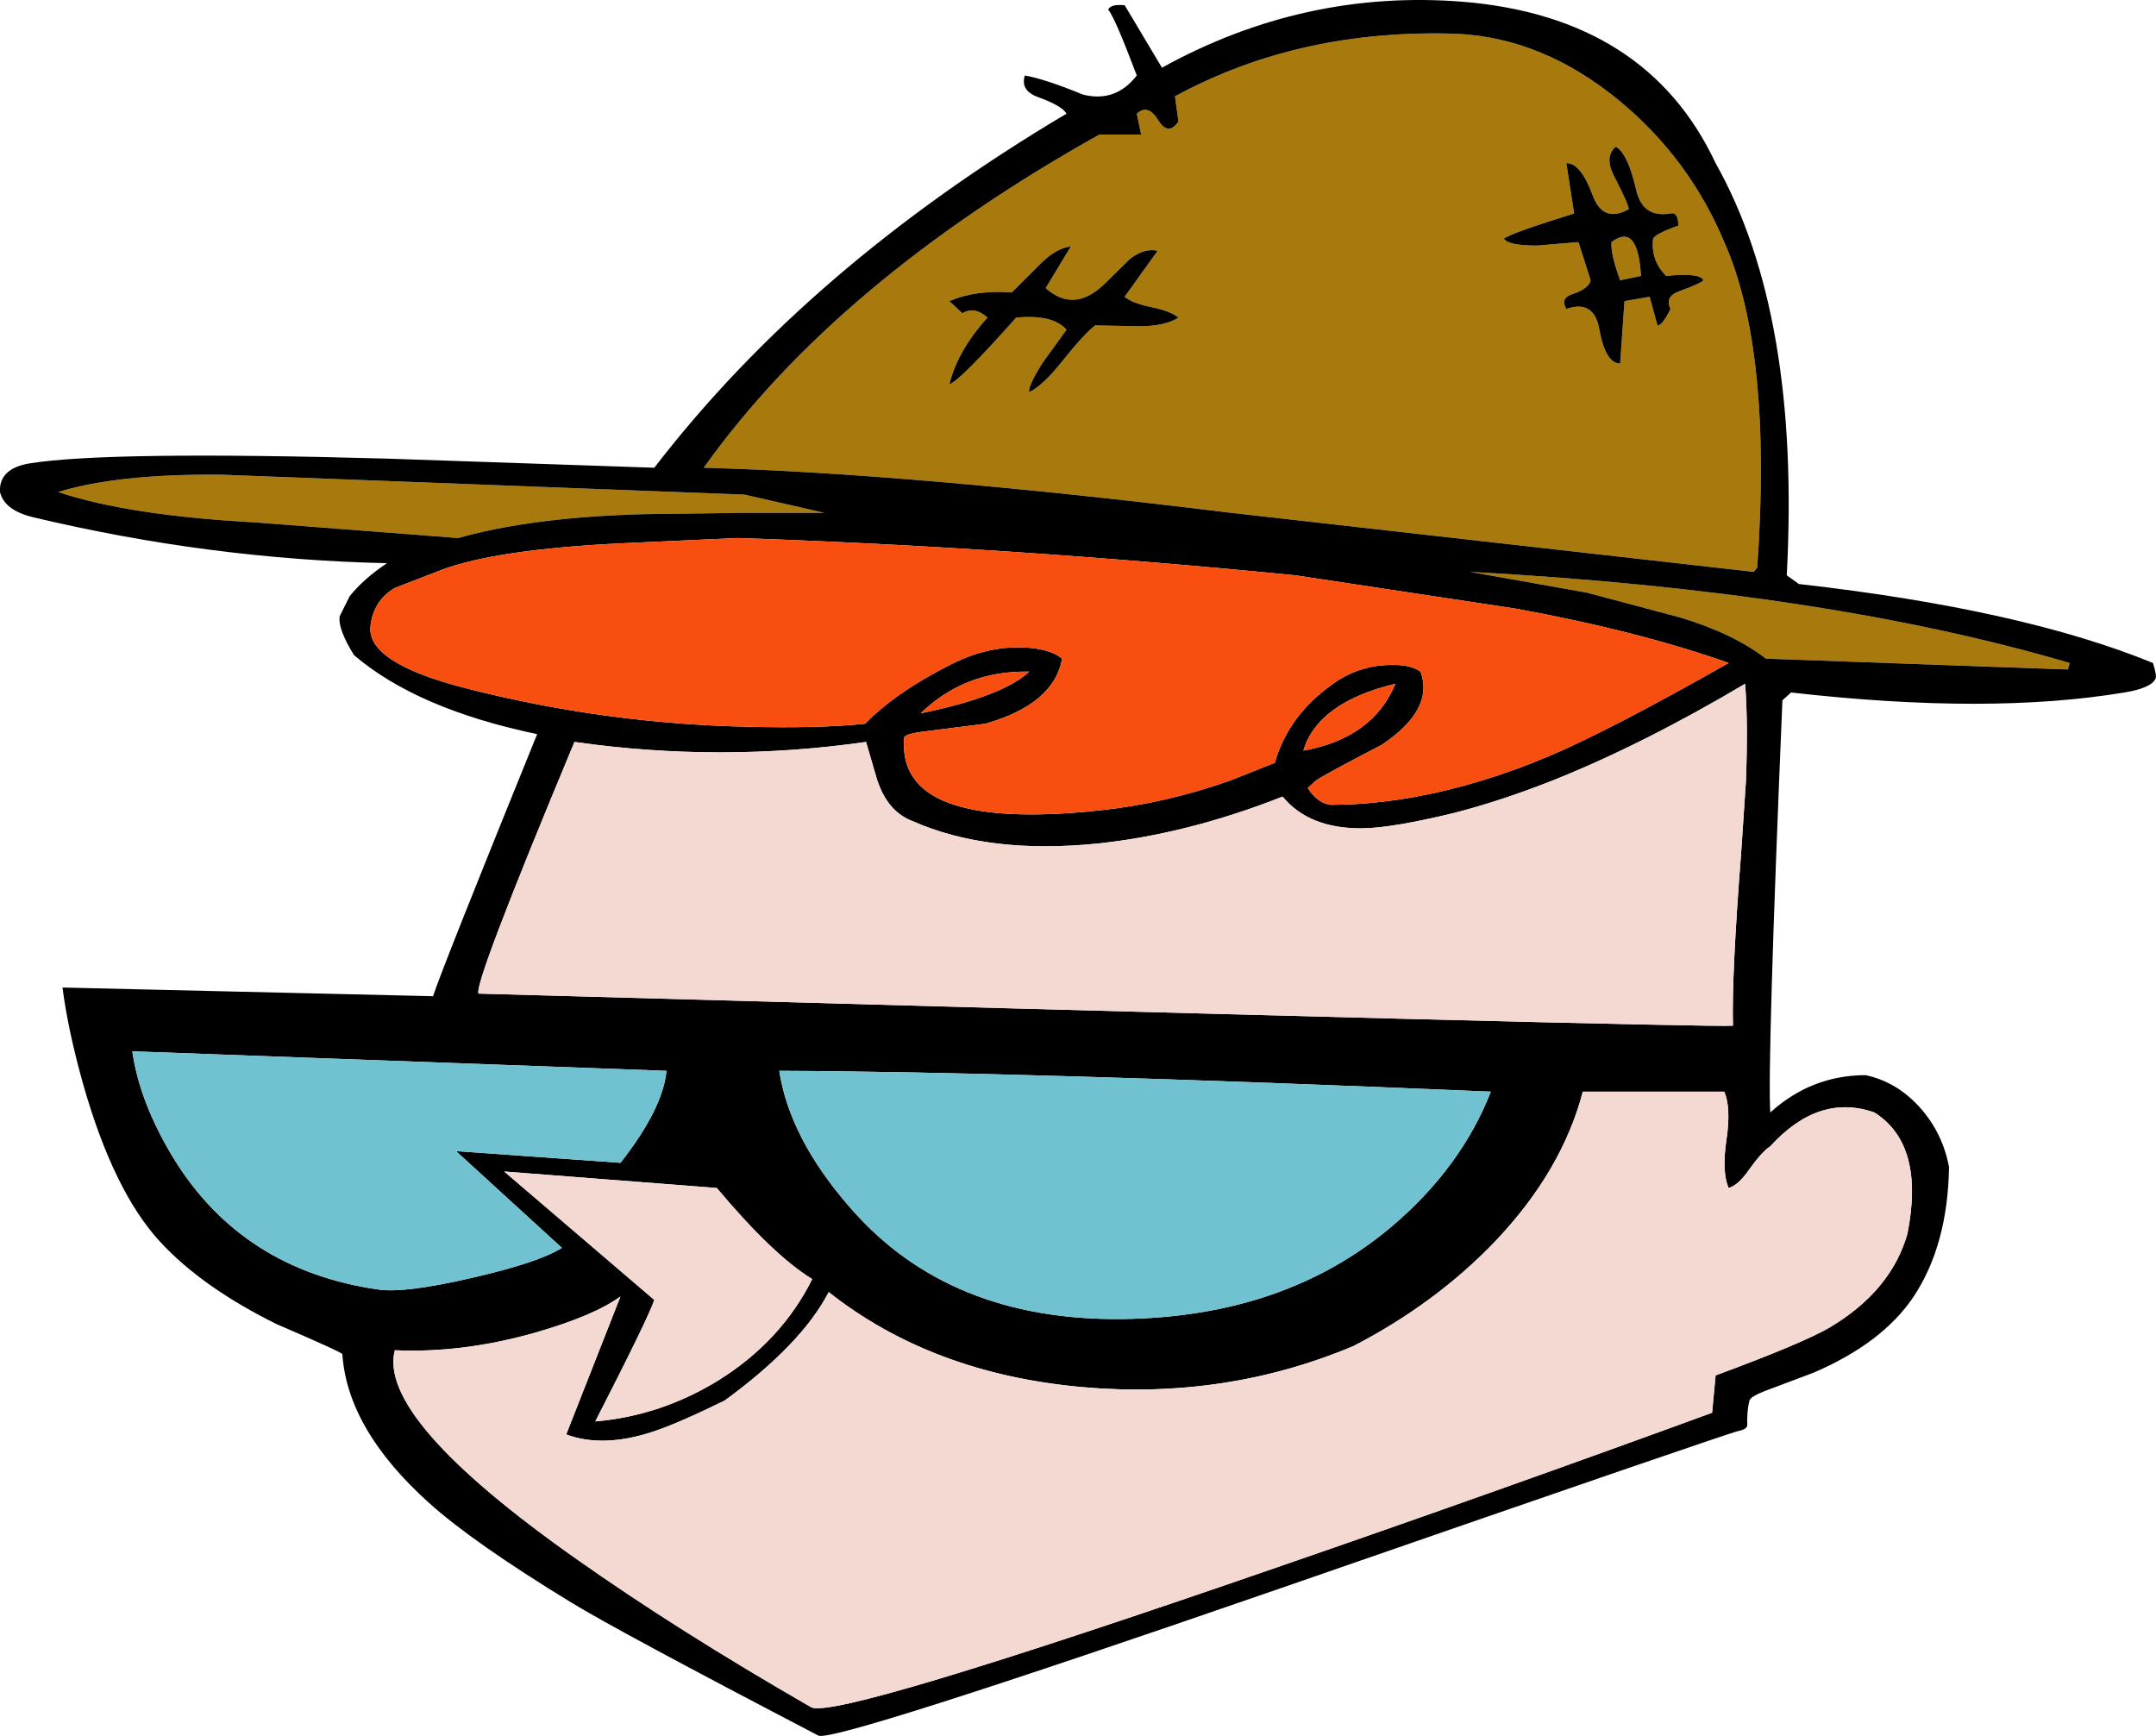
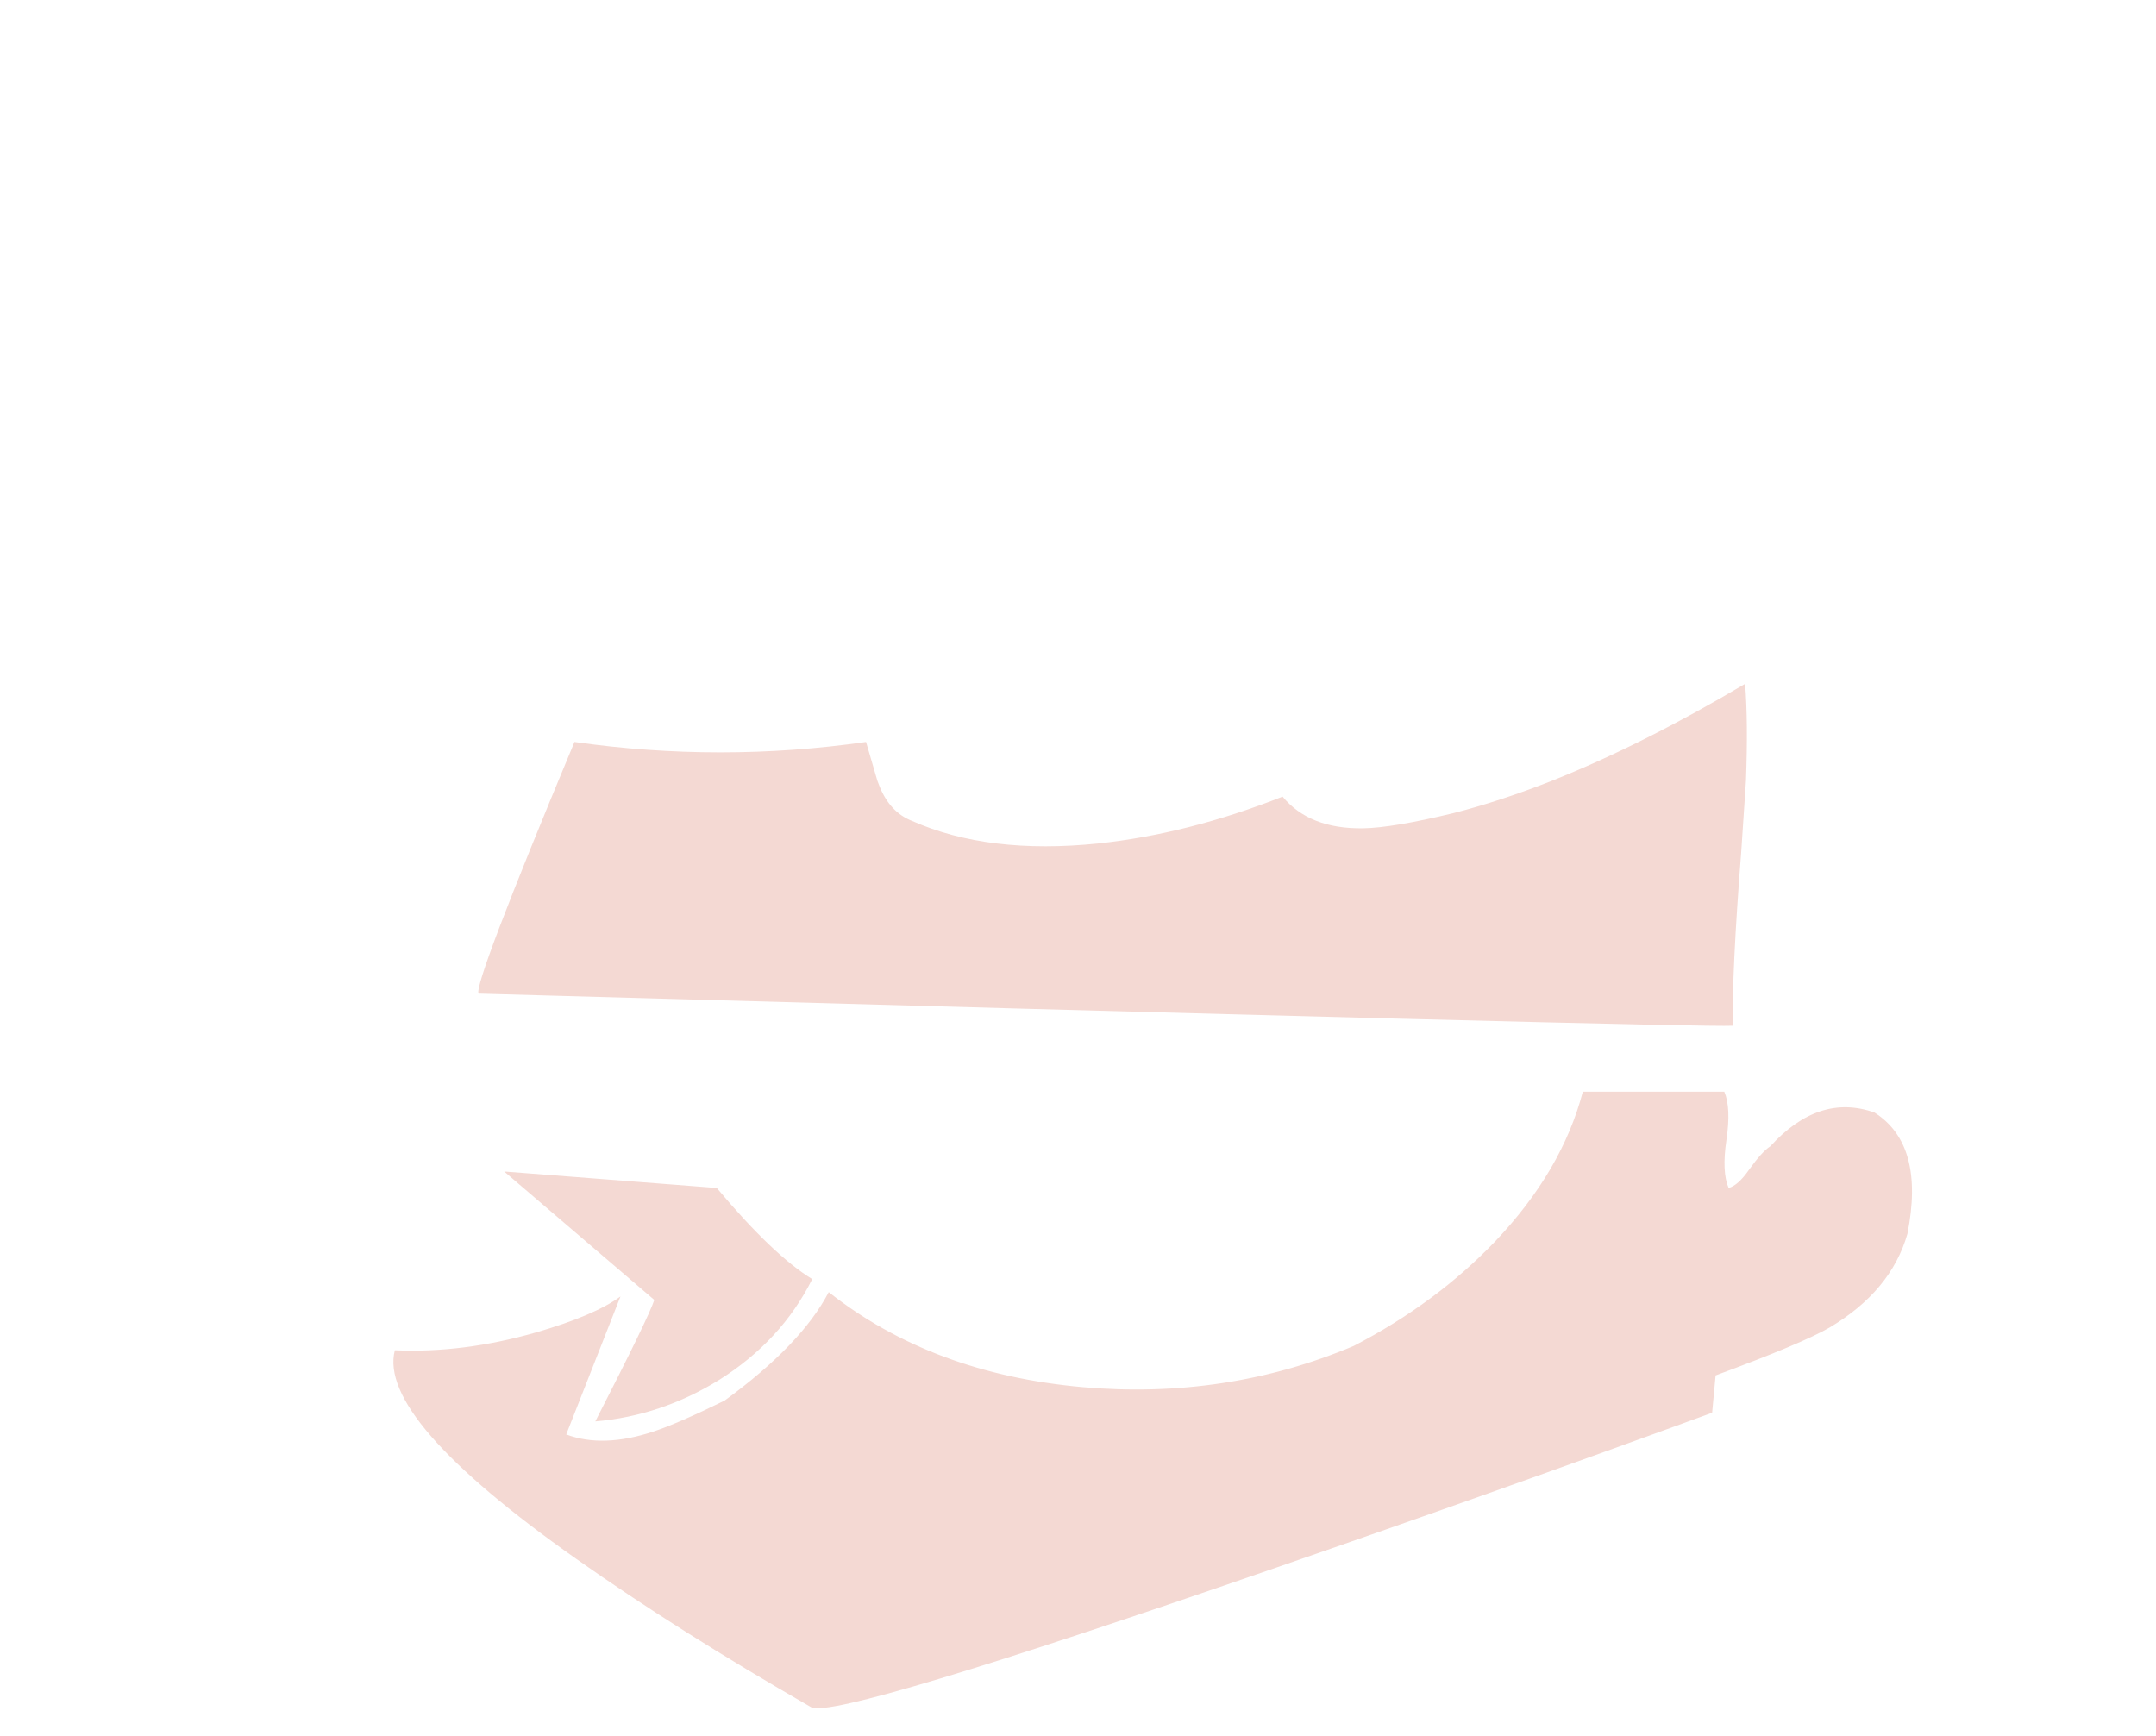
<svg xmlns="http://www.w3.org/2000/svg" height="200.05px" width="248.45px">
  <g transform="matrix(1.0, 0.0, 0.0, 1.0, 124.2, 100.05)">
-     <path d="M62.0 -83.15 Q60.65 -82.0 61.8 -79.75 63.45 -76.55 63.5 -75.95 60.55 -74.3 59.35 -77.5 57.95 -81.3 56.3 -81.25 L57.2 -75.45 Q49.95 -73.2 49.1 -72.55 49.6 -71.75 52.9 -71.75 L57.7 -72.15 59.1 -67.75 Q58.9 -66.8 57.0 -66.15 55.55 -65.7 56.3 -64.45 59.5 -65.55 60.1 -62.1 60.8 -58.2 62.5 -58.15 L63.0 -65.35 65.9 -65.85 66.8 -62.55 Q67.35 -62.5 68.3 -64.45 67.6 -65.9 69.35 -66.5 71.8 -67.4 72.1 -67.75 71.7 -68.65 67.8 -68.25 66.0 -70.05 66.3 -72.55 66.55 -73.1 69.2 -74.05 69.2 -75.65 68.3 -75.45 65.1 -74.9 64.35 -78.15 63.4 -82.35 62.0 -83.15 M9.3 -86.15 Q10.45 -84.35 11.6 -86.05 L11.2 -88.95 Q25.65 -96.8 43.8 -96.15 53.65 -95.65 62.4 -88.45 70.45 -81.8 74.5 -72.15 80.05 -59.65 78.3 -34.65 L77.9 -34.15 17.7 -40.95 Q-19.35 -45.5 -43.1 -46.15 -27.8 -67.6 2.5 -84.55 L7.3 -84.55 6.8 -86.95 Q8.1 -88.15 9.3 -86.15 M6.0 -70.2 L3.15 -67.4 Q-0.4 -63.9 -3.7 -66.85 L-0.8 -71.65 Q-2.55 -71.45 -4.4 -69.55 L-7.6 -66.35 Q-11.8 -66.65 -14.8 -65.35 L-13.3 -63.95 Q-11.9 -64.8 -10.4 -63.45 -13.85 -59.65 -14.8 -55.75 -13.5 -56.25 -7.1 -63.45 -2.85 -63.85 -1.3 -62.05 L-4.05 -58.25 Q-5.75 -55.55 -5.6 -54.85 -4.0 -55.65 -1.85 -58.35 0.7 -61.55 2.0 -62.55 L7.05 -62.45 Q10.05 -62.45 11.6 -63.45 10.7 -64.2 8.5 -64.65 6.3 -65.1 5.4 -65.85 L9.2 -71.15 Q7.65 -71.5 6.0 -70.2 M62.5 -67.75 Q61.4 -70.75 61.5 -72.15 64.55 -74.45 64.9 -68.25 L62.5 -67.75 M58.7 -31.75 L45.2 -34.15 Q86.1 -31.95 114.3 -23.65 L114.1 -22.9 79.3 -24.15 Q75.55 -27.05 69.4 -28.9 L58.7 -31.75 M-38.4 -43.05 L-29.2 -40.95 -38.4 -40.95 -50.05 -40.8 Q-62.9 -40.45 -71.4 -38.05 L-94.8 -39.85 Q-109.4 -40.65 -117.5 -43.35 -110.65 -45.45 -98.75 -45.35 L-38.4 -43.05" fill="#a87a0e" fill-rule="evenodd" stroke="none" />
-     <path d="M62.0 -83.15 Q63.4 -82.35 64.35 -78.15 65.1 -74.9 68.3 -75.45 69.2 -75.65 69.2 -74.05 66.55 -73.1 66.3 -72.55 66.0 -70.05 67.8 -68.25 71.7 -68.65 72.1 -67.75 71.8 -67.4 69.35 -66.5 67.6 -65.9 68.3 -64.45 67.35 -62.5 66.8 -62.55 L65.9 -65.85 63.0 -65.35 62.5 -58.15 Q60.8 -58.2 60.1 -62.1 59.5 -65.55 56.3 -64.45 55.55 -65.7 57.0 -66.15 58.9 -66.8 59.1 -67.75 L57.7 -72.15 52.9 -71.75 Q49.6 -71.75 49.1 -72.55 49.95 -73.2 57.2 -75.45 L56.3 -81.25 Q57.95 -81.3 59.35 -77.5 60.55 -74.3 63.5 -75.95 63.45 -76.55 61.8 -79.75 60.65 -82.0 62.0 -83.15 M6.8 -91.35 Q4.25 -98.1 3.5 -98.95 3.8 -99.6 5.4 -99.45 L9.7 -92.25 Q26.1 -101.3 44.35 -99.85 65.6 -98.1 73.5 -81.25 83.3 -63.85 81.7 -33.75 L83.1 -32.75 Q108.75 -29.85 123.9 -23.65 124.35 -22.25 124.2 -21.85 123.7 -20.75 120.6 -20.25 105.05 -17.65 82.2 -20.25 L81.2 -19.35 Q79.45 22.45 79.8 28.15 84.55 23.85 90.8 23.85 94.5 24.65 97.2 27.75 99.7 30.65 100.4 34.45 100.25 43.45 96.3 49.4 92.7 54.75 84.75 58.15 L79.7 60.05 Q77.5 60.85 77.4 61.35 77.1 62.5 77.15 64.15 77.15 64.65 76.15 64.85 75.65 64.85 23.3 83.0 -28.3 100.85 -29.9 99.95 -53.1 87.85 -58.4 84.6 -69.7 77.7 -74.75 73.15 -84.15 64.7 -84.75 56.0 -84.75 55.8 -92.3 52.55 -100.9 48.3 -105.75 43.05 -111.1 37.25 -114.6 24.95 -116.35 18.75 -117.0 13.75 L-74.3 14.75 Q-73.2 11.4 -62.3 -15.45 -76.15 -18.35 -83.4 -24.55 -85.3 -27.6 -85.05 -29.05 L-83.9 -31.35 Q-82.25 -33.4 -79.6 -35.15 -100.05 -35.6 -120.4 -40.45 -123.7 -41.25 -124.2 -43.35 -124.35 -46.05 -120.8 -46.65 -111.75 -48.1 -79.6 -47.2 L-48.8 -46.15 Q-30.95 -69.35 -1.3 -86.95 -1.8 -87.85 -4.55 -88.85 -6.65 -89.6 -6.1 -91.35 -3.8 -90.95 0.6 -89.15 4.35 -88.2 6.8 -91.35 M9.3 -86.15 Q8.1 -88.15 6.8 -86.95 L7.3 -84.55 2.5 -84.55 Q-27.8 -67.6 -43.1 -46.15 -19.35 -45.5 17.7 -40.95 L77.9 -34.15 78.3 -34.65 Q80.05 -59.65 74.5 -72.15 70.45 -81.8 62.4 -88.45 53.65 -95.65 43.8 -96.15 25.65 -96.8 11.2 -88.95 L11.6 -86.05 Q10.45 -84.35 9.3 -86.15 M50.55 -29.9 L25.1 -33.75 Q-7.8 -37.0 -39.2 -38.05 L-52.4 -37.45 Q-66.95 -36.75 -73.25 -34.4 L-78.7 -32.3 Q-81.15 -30.85 -81.5 -27.95 -82.05 -23.7 -70.55 -20.75 -54.55 -16.65 -38.0 -16.3 -29.75 -16.1 -24.5 -16.65 -21.0 -20.3 -14.3 -23.65 -10.4 -25.55 -6.45 -25.45 -3.25 -25.35 -1.8 -24.15 -2.75 -18.9 -10.65 -16.65 L-17.35 -15.8 Q-19.95 -15.5 -20.0 -15.05 -20.95 -4.2 2.4 -6.65 10.05 -7.45 17.55 -10.1 L22.7 -12.15 Q24.25 -17.6 29.4 -21.25 32.1 -23.2 35.4 -23.4 38.2 -23.6 39.5 -22.65 41.1 -18.25 35.0 -14.2 28.25 -10.7 27.45 -10.1 L26.5 -9.25 Q27.65 -7.45 29.2 -7.3 L31.3 -7.35 Q38.7 -7.7 46.55 -10.1 50.35 -11.25 54.25 -12.9 61.25 -15.85 75.0 -23.65 64.7 -27.3 50.55 -29.9 M6.0 -70.2 Q7.65 -71.5 9.2 -71.15 L5.4 -65.85 Q6.3 -65.1 8.5 -64.65 10.7 -64.2 11.6 -63.45 10.05 -62.45 7.05 -62.45 L2.0 -62.55 Q0.7 -61.55 -1.85 -58.35 -4.0 -55.65 -5.6 -54.85 -5.75 -55.55 -4.05 -58.25 L-1.3 -62.05 Q-2.85 -63.85 -7.1 -63.45 -13.5 -56.25 -14.8 -55.75 -13.85 -59.65 -10.4 -63.45 -11.9 -64.8 -13.3 -63.95 L-14.8 -65.35 Q-11.8 -66.65 -7.6 -66.35 L-4.4 -69.55 Q-2.55 -71.45 -0.8 -71.65 L-3.7 -66.85 Q-0.4 -63.9 3.15 -67.4 L6.0 -70.2 M-22.85 -9.45 L-23.1 -10.1 -24.4 -14.55 Q-41.2 -12.15 -58.0 -14.55 -69.7 13.5 -69.05 14.45 71.65 18.4 75.5 18.15 75.35 12.2 76.45 -1.85 L77.0 -10.1 Q77.25 -16.85 76.9 -21.25 65.1 -14.25 54.7 -10.1 48.75 -7.75 43.3 -6.35 36.25 -4.65 32.9 -4.6 26.7 -4.5 23.6 -8.25 12.7 -3.95 2.35 -2.85 -10.3 -1.55 -19.1 -5.45 -21.65 -6.45 -22.85 -9.45 M-5.6 -22.65 Q-13.0 -22.8 -18.1 -17.85 -8.65 -19.8 -5.6 -22.65 M26.0 -13.55 Q34.0 -15.0 36.6 -21.25 27.65 -19.1 26.0 -13.55 M58.7 -31.75 L69.4 -28.9 Q75.55 -27.05 79.3 -24.15 L114.1 -22.9 114.3 -23.65 Q86.1 -31.95 45.2 -34.15 L58.7 -31.75 M62.5 -67.75 L64.9 -68.25 Q64.55 -74.45 61.5 -72.15 61.4 -70.75 62.5 -67.75 M75.0 36.85 Q74.2 35.0 74.75 31.3 75.3 27.6 74.5 25.75 L58.2 25.75 Q55.8 34.9 48.1 43.0 41.25 50.15 31.8 55.05 17.1 61.25 0.55 59.8 -16.8 58.25 -28.7 48.85 -31.85 54.9 -40.7 61.35 -46.0 63.95 -48.85 64.9 -54.7 66.85 -58.95 65.25 L-52.7 49.35 Q-55.7 51.55 -62.45 53.5 -70.85 55.9 -78.7 55.55 -80.75 63.4 -57.85 79.55 -46.1 87.85 -30.7 96.7 -27.75 98.1 23.0 80.55 48.35 71.8 73.1 62.75 L73.5 58.45 Q83.5 54.75 86.6 52.95 93.7 48.75 95.6 42.15 97.65 31.85 91.8 28.15 85.4 25.9 79.8 32.05 78.85 32.65 77.35 34.75 76.1 36.55 75.0 36.85 M36.1 41.35 Q44.15 34.55 47.6 25.75 -6.8 23.45 -34.4 23.35 -33.2 31.15 -26.2 39.15 -14.85 52.2 5.2 51.95 23.8 51.7 36.1 41.35 M-38.4 -43.05 L-98.75 -45.35 Q-110.65 -45.45 -117.5 -43.35 -109.4 -40.65 -94.8 -39.85 L-71.4 -38.05 Q-62.9 -40.45 -50.05 -40.8 L-38.4 -40.95 -29.2 -40.95 -38.4 -43.05 M-30.6 47.35 Q-35.1 44.6 -41.6 36.85 L-66.1 34.95 -48.8 49.75 Q-49.45 51.75 -55.6 63.75 -48.0 63.1 -41.3 58.95 -34.15 54.45 -30.6 47.35 M-52.7 33.95 Q-47.8 27.7 -47.4 23.35 L-108.95 21.1 Q-108.1 27.05 -104.15 33.5 -96.25 46.3 -80.6 48.55 -77.55 49.0 -69.8 47.2 -62.15 45.45 -59.45 43.75 L-71.65 32.6 -52.7 33.95" fill="#000000" fill-rule="evenodd" stroke="none" />
-     <path d="M50.55 -29.9 Q64.7 -27.3 75.0 -23.65 61.25 -15.85 54.25 -12.9 50.35 -11.25 46.55 -10.1 38.7 -7.7 31.3 -7.35 L29.2 -7.3 Q27.65 -7.45 26.5 -9.25 L27.45 -10.1 Q28.25 -10.7 35.0 -14.2 41.1 -18.25 39.5 -22.65 38.2 -23.6 35.4 -23.4 32.1 -23.2 29.4 -21.25 24.25 -17.6 22.7 -12.15 L17.55 -10.1 Q10.05 -7.45 2.4 -6.65 -20.95 -4.2 -20.0 -15.05 -19.95 -15.5 -17.35 -15.8 L-10.65 -16.65 Q-2.75 -18.9 -1.8 -24.15 -3.25 -25.35 -6.45 -25.45 -10.4 -25.55 -14.3 -23.65 -21.0 -20.3 -24.5 -16.65 -29.75 -16.1 -38.0 -16.3 -54.55 -16.65 -70.55 -20.75 -82.05 -23.7 -81.5 -27.95 -81.15 -30.85 -78.7 -32.3 L-73.25 -34.4 Q-66.95 -36.75 -52.4 -37.45 L-39.2 -38.05 Q-7.8 -37.0 25.1 -33.75 L50.55 -29.9 M-5.6 -22.65 Q-8.65 -19.8 -18.1 -17.85 -13.0 -22.8 -5.6 -22.65 M26.0 -13.55 Q27.65 -19.1 36.6 -21.25 34.0 -15.0 26.0 -13.55" fill="#f84f10" fill-rule="evenodd" stroke="none" />
    <path d="M-22.85 -9.45 Q-21.65 -6.45 -19.1 -5.45 -10.3 -1.55 2.35 -2.85 12.7 -3.95 23.6 -8.25 26.7 -4.5 32.9 -4.6 36.25 -4.65 43.3 -6.35 48.75 -7.75 54.7 -10.1 65.1 -14.25 76.9 -21.25 77.25 -16.85 77.0 -10.1 L76.45 -1.85 Q75.35 12.2 75.5 18.15 71.65 18.4 -69.05 14.45 -69.7 13.5 -58.0 -14.55 -41.2 -12.15 -24.4 -14.55 L-23.1 -10.1 -22.85 -9.45 M75.0 36.85 Q76.1 36.55 77.35 34.75 78.85 32.65 79.8 32.05 85.4 25.9 91.8 28.15 97.65 31.85 95.6 42.15 93.7 48.75 86.6 52.95 83.5 54.75 73.5 58.45 L73.1 62.75 Q48.35 71.8 23.0 80.55 -27.75 98.1 -30.7 96.7 -46.1 87.85 -57.85 79.55 -80.75 63.4 -78.7 55.55 -70.85 55.9 -62.45 53.5 -55.7 51.55 -52.7 49.35 L-58.95 65.25 Q-54.7 66.85 -48.85 64.9 -46.0 63.95 -40.7 61.35 -31.85 54.9 -28.7 48.85 -16.8 58.25 0.55 59.8 17.1 61.25 31.8 55.05 41.25 50.15 48.1 43.0 55.8 34.9 58.2 25.75 L74.5 25.75 Q75.3 27.6 74.75 31.3 74.2 35.0 75.0 36.85 M-30.6 47.35 Q-34.15 54.45 -41.3 58.95 -48.0 63.1 -55.6 63.75 -49.45 51.75 -48.8 49.75 L-66.1 34.95 -41.6 36.85 Q-35.1 44.6 -30.6 47.35" fill="#f4d9d3" fill-rule="evenodd" stroke="none" />
-     <path d="M36.1 41.35 Q23.8 51.7 5.2 51.95 -14.85 52.2 -26.2 39.15 -33.2 31.15 -34.4 23.35 -6.8 23.45 47.6 25.75 44.15 34.55 36.1 41.35 M-52.7 33.95 L-71.65 32.6 -59.45 43.75 Q-62.15 45.45 -69.8 47.2 -77.55 49.0 -80.6 48.55 -96.25 46.3 -104.15 33.5 -108.1 27.05 -108.95 21.1 L-47.4 23.35 Q-47.8 27.7 -52.7 33.95" fill="#70c2d1" fill-rule="evenodd" stroke="none" />
  </g>
</svg>